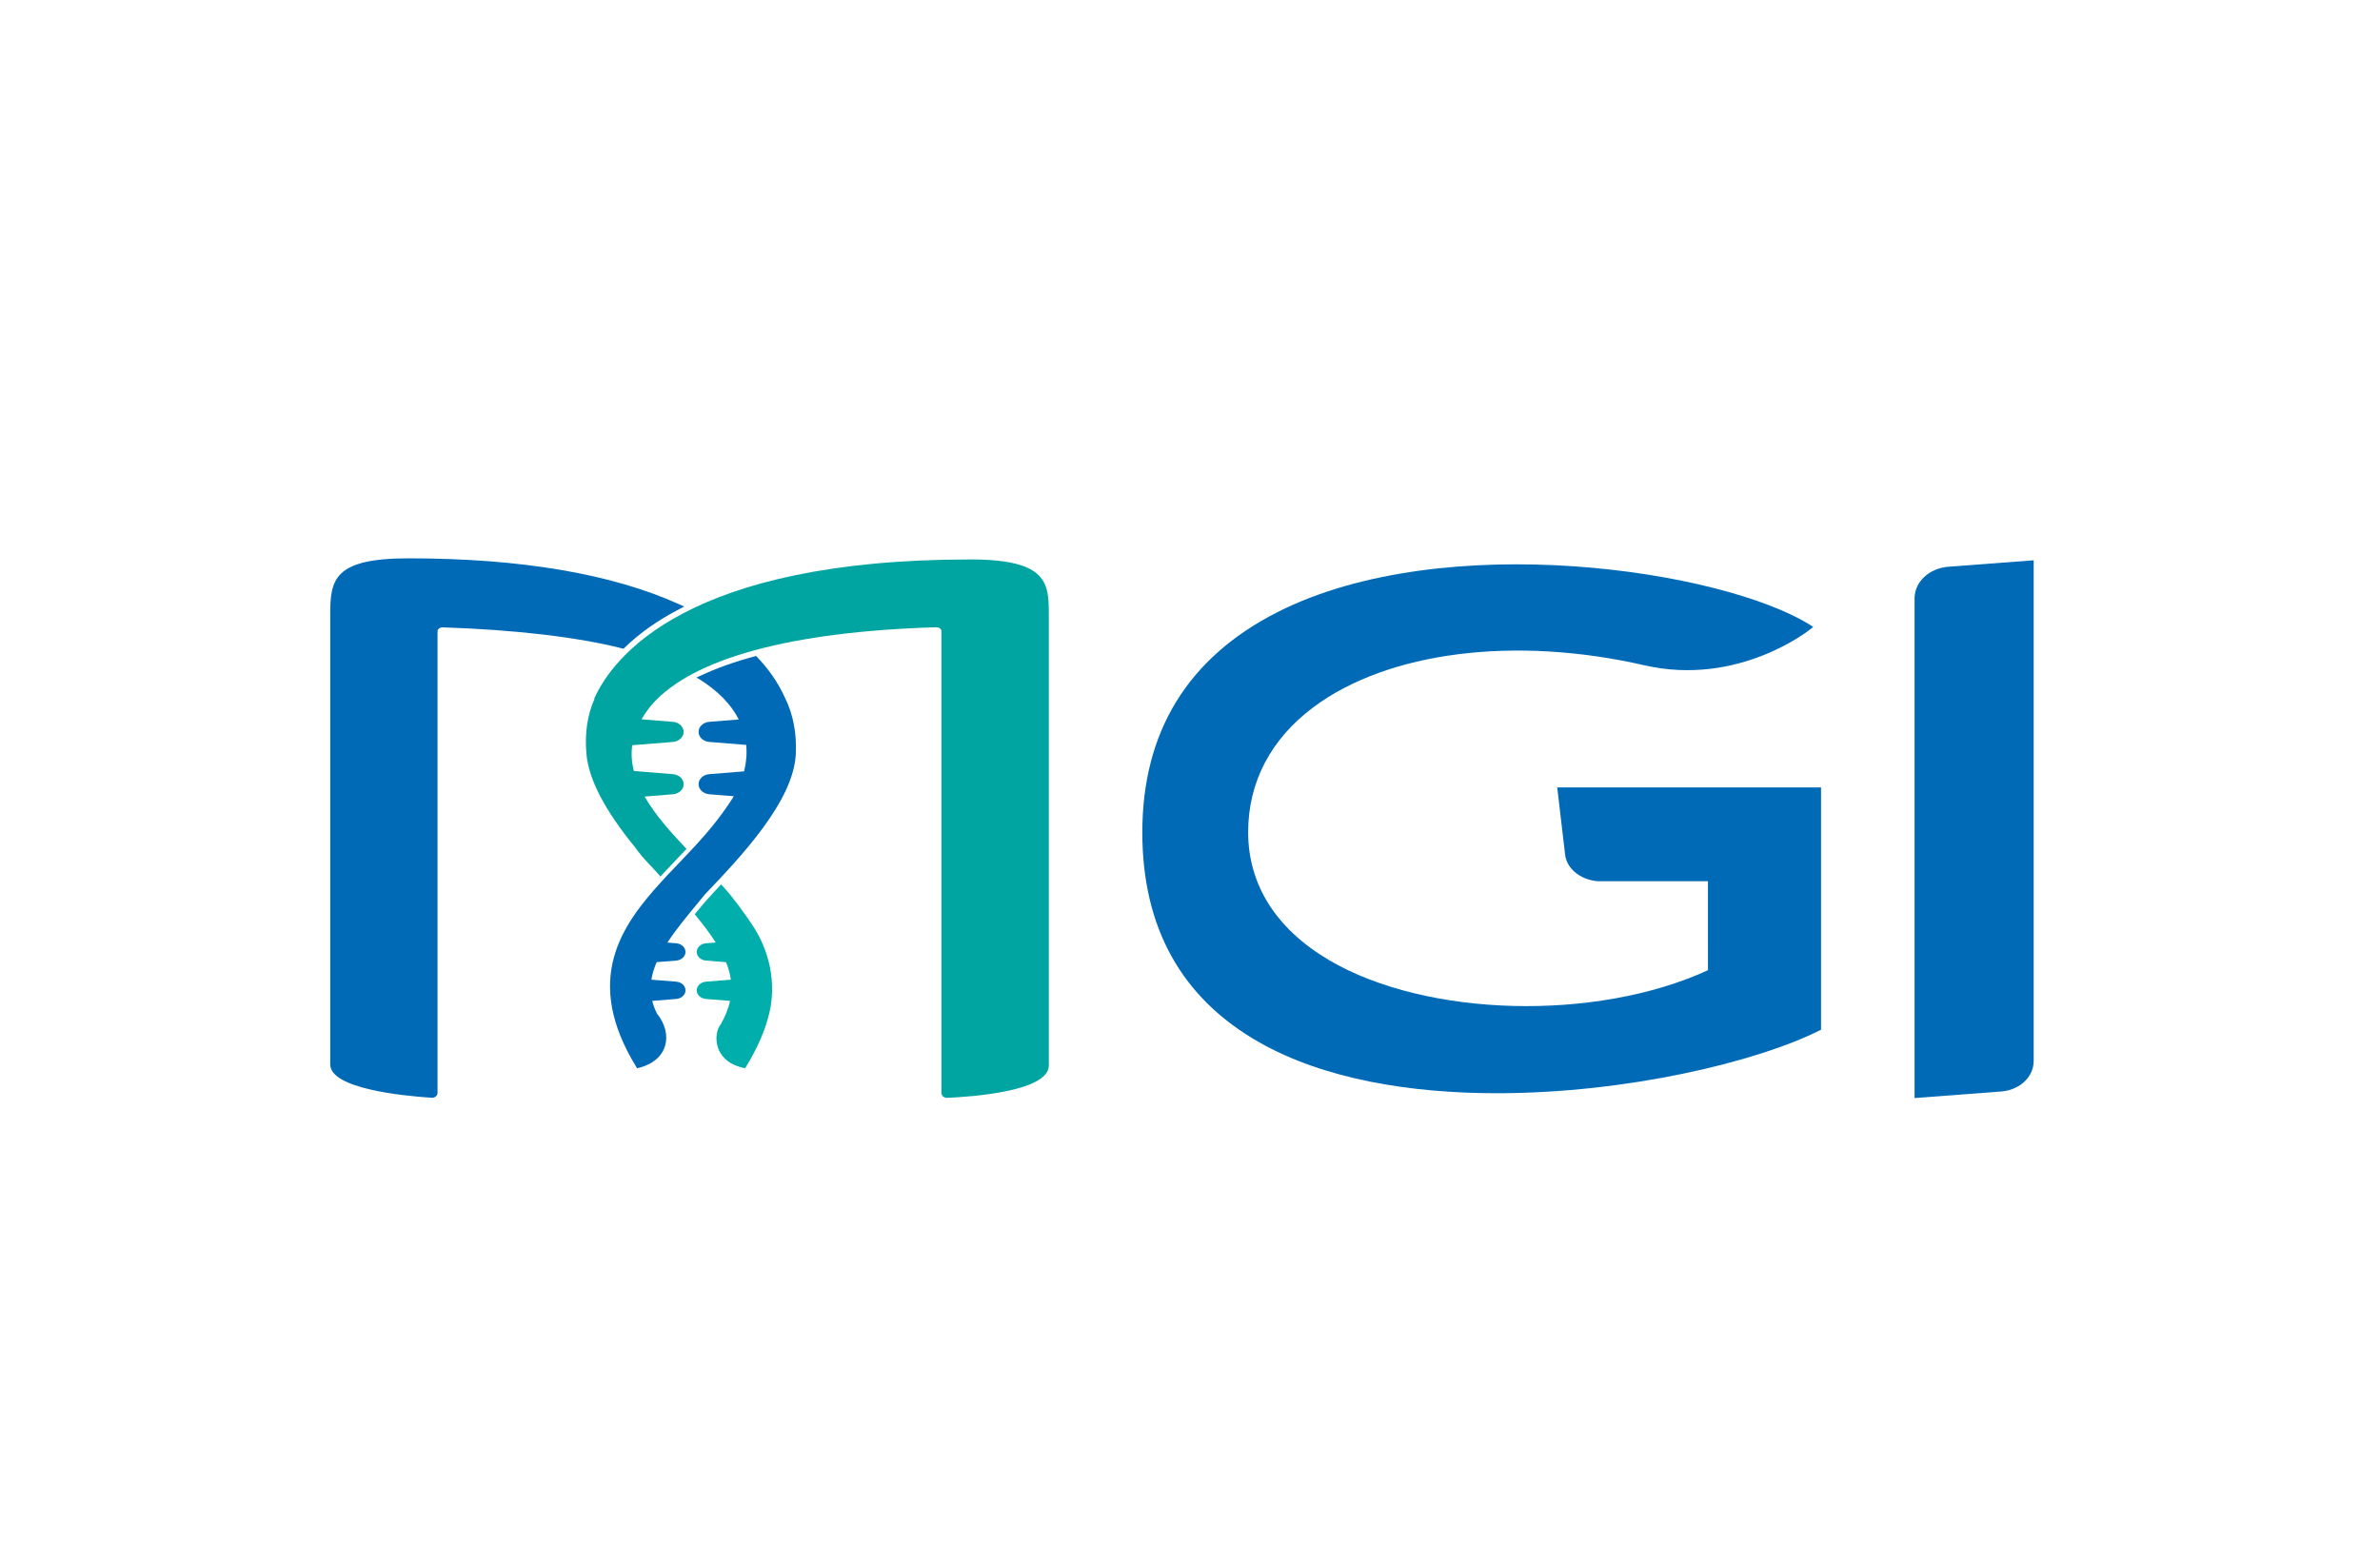
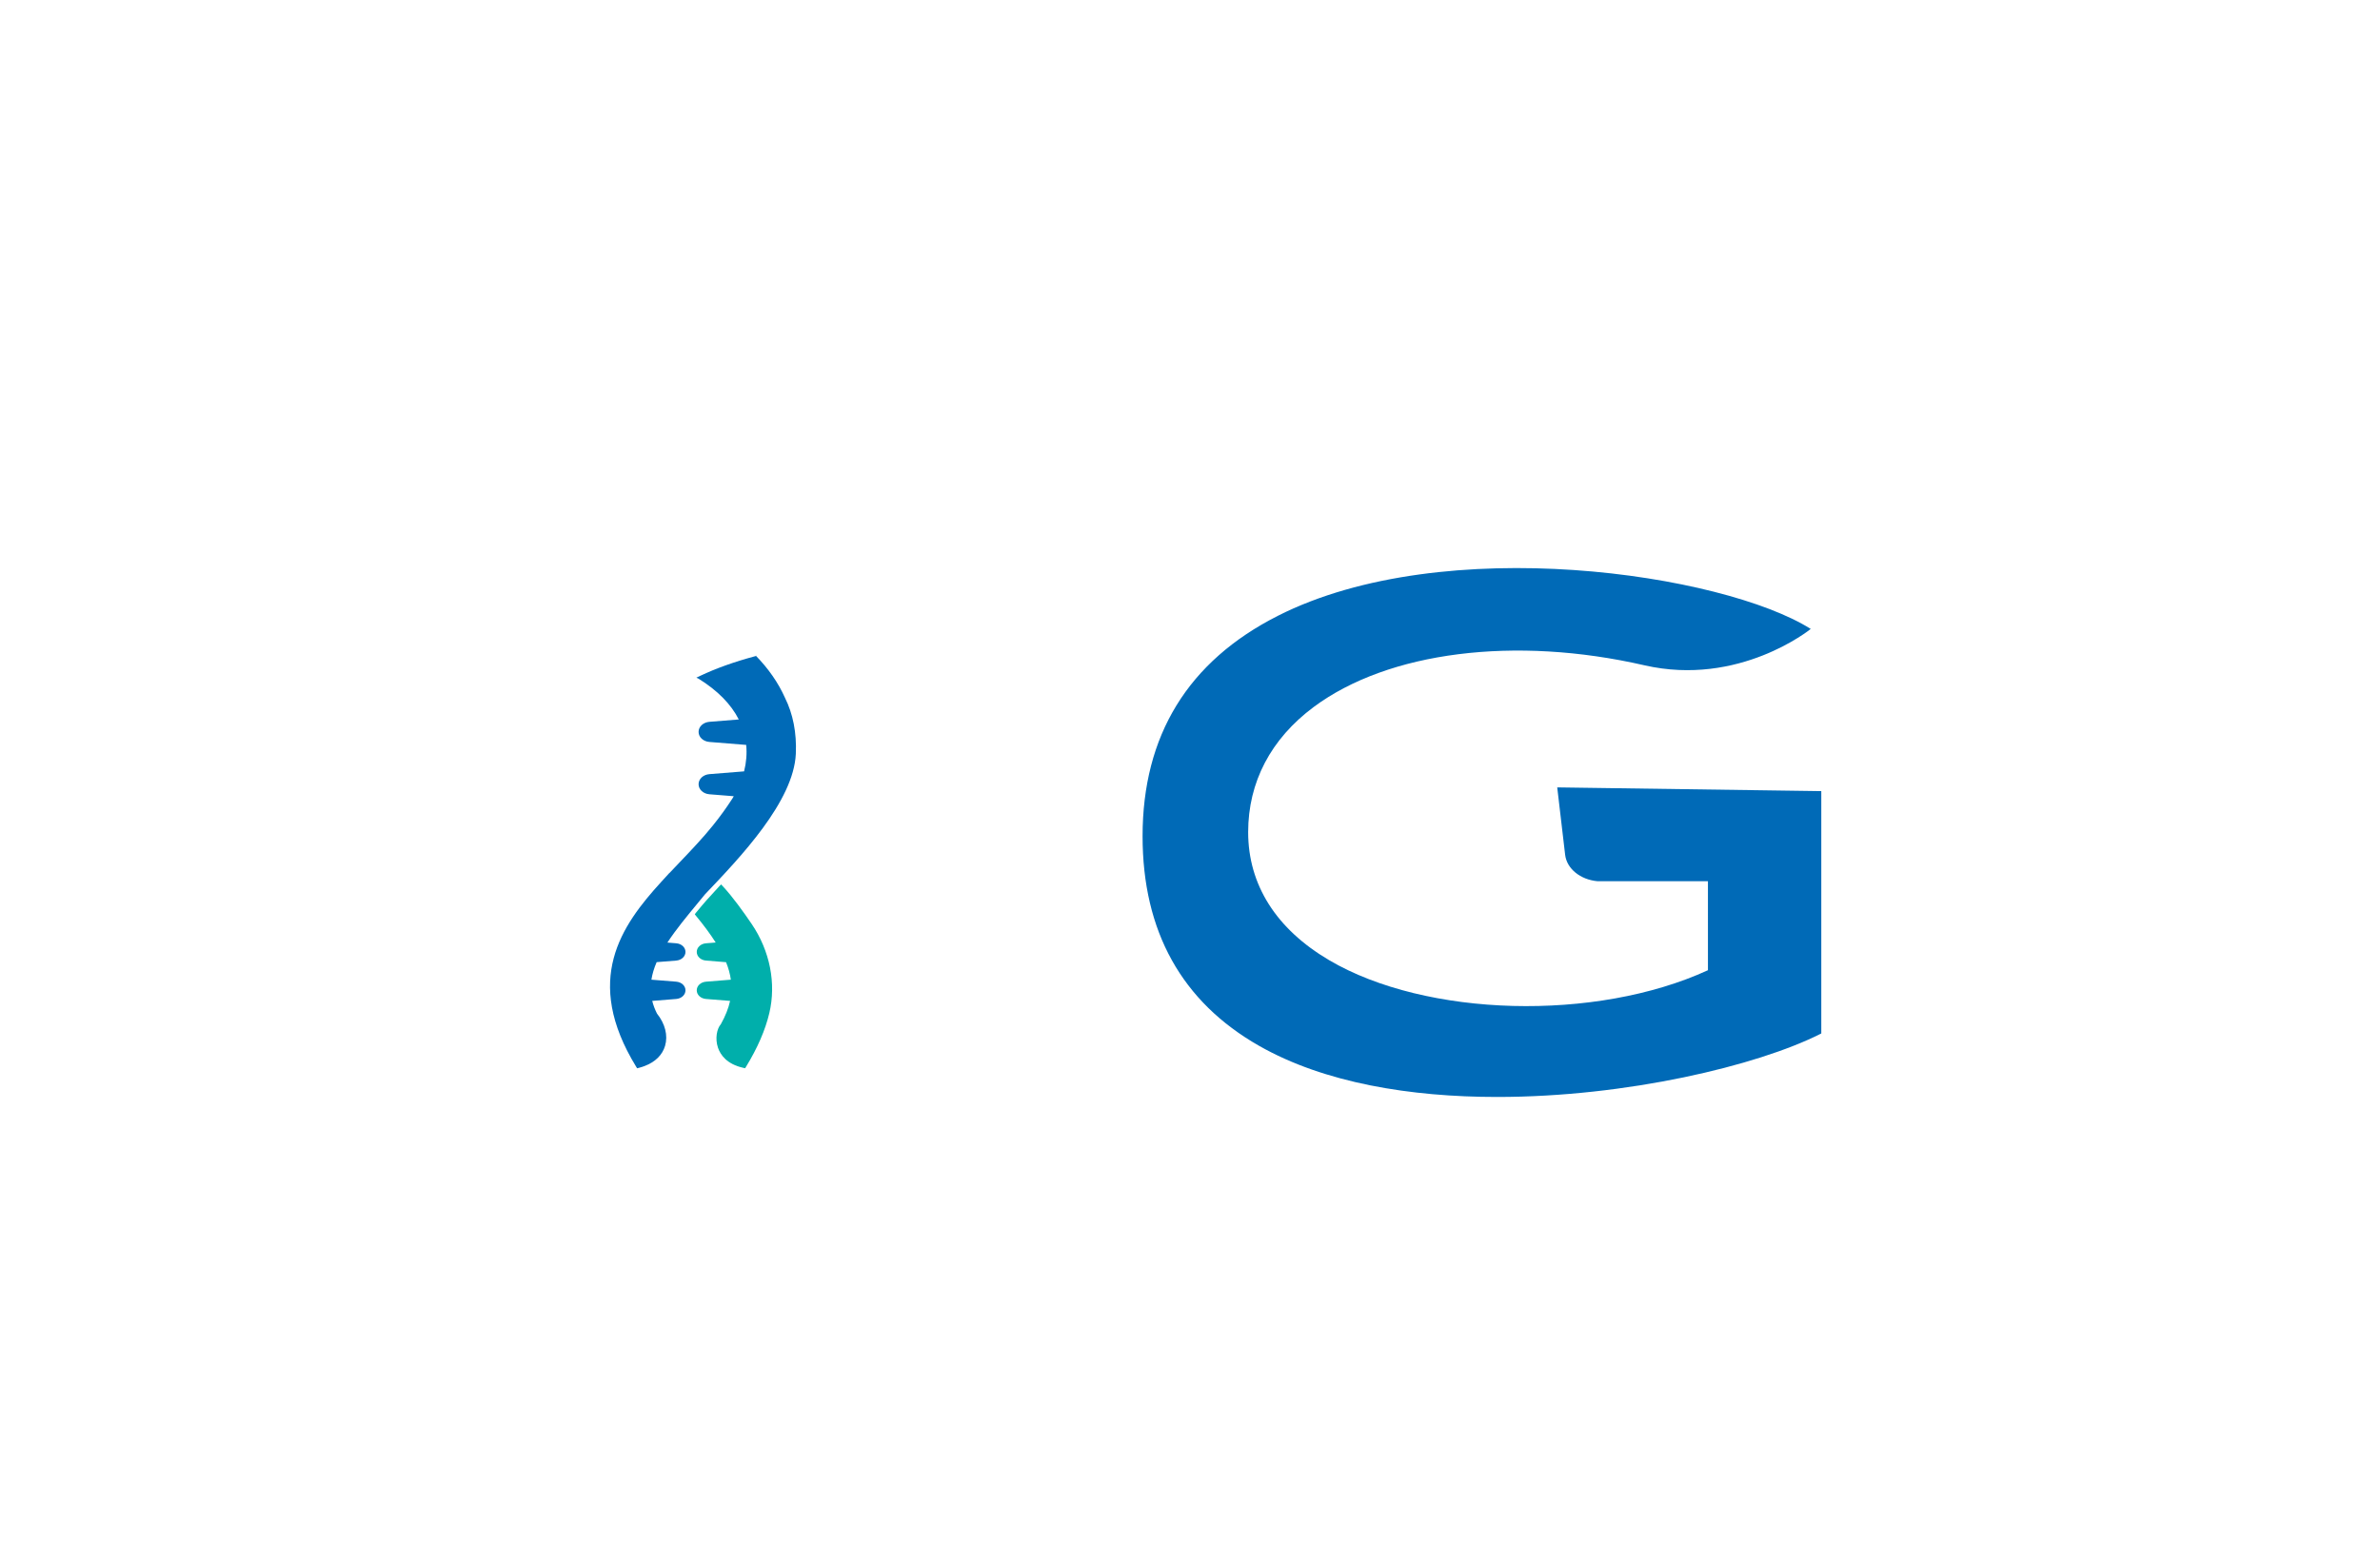
<svg xmlns="http://www.w3.org/2000/svg" xmlns:ns1="http://sodipodi.sourceforge.net/DTD/sodipodi-0.dtd" xmlns:ns2="http://www.inkscape.org/namespaces/inkscape" id="svg2" width="1149.1" height="755.905" viewBox="0 0 1149.1 755.905" ns1:docname="MGI_POS_RGB.ai">
  <defs id="defs6">
    <clipPath clipPathUnits="userSpaceOnUse" id="clipPath16">
      <path d="M 0,566.929 H 861.825 V 0 H 0 Z" id="path14" />
    </clipPath>
  </defs>
  <g id="g8" ns2:groupmode="layer" ns2:label="MGI_POS_RGB" transform="matrix(1.333,0,0,-1.333,0,755.905)">
    <g id="g10">
      <g id="g12" clip-path="url(#clipPath16)">
        <g id="g18" transform="translate(284.273,314.43)">
          <path d="m 0,0 c -2.406,5.368 -5.96,10.48 -10.561,15.191 l 0.244,-0.121 -0.534,-0.141 C -18.301,12.928 -24.962,10.547 -30.65,7.848 L -32.054,7.18 -31.36,6.874 c 6.921,-4.266 11.849,-9.252 14.672,-14.831 l -10.639,-0.854 c -2.232,-0.179 -3.92,-1.747 -3.92,-3.647 0,-1.898 1.688,-3.465 3.92,-3.644 l 13.328,-1.071 c 0.309,-3.139 0.05,-6.357 -0.765,-9.584 l -12.563,-1.006 c -2.232,-0.179 -3.92,-1.746 -3.92,-3.646 0,-1.899 1.688,-3.465 3.92,-3.644 l 8.819,-0.706 c -0.165,-0.295 -0.335,-0.583 -0.498,-0.865 -2.152,-3.328 -4.453,-6.505 -7.033,-9.711 -3.669,-4.568 -7.966,-9.072 -12.124,-13.428 -1.217,-1.274 -2.435,-2.553 -3.645,-3.836 l 0.036,0.096 -2.985,-3.266 c -14.517,-15.9 -28.396,-35.498 -9.097,-66.971 l 0.346,-0.567 0.67,0.171 c 0.731,0.188 1.397,0.407 2.025,0.645 3.899,1.475 6.475,4.021 7.445,7.359 1.081,3.722 0.007,7.965 -2.949,11.655 -0.759,1.499 -1.333,3.037 -1.715,4.582 l 8.691,0.698 c 1.913,0.156 3.352,1.503 3.352,3.132 0,1.628 -1.439,2.975 -3.352,3.131 l -8.987,0.72 c 0.317,2.055 0.942,4.147 1.895,6.355 l 7.092,0.567 c 1.913,0.156 3.352,1.503 3.352,3.132 0,1.633 -1.443,2.978 -3.352,3.131 l -3.197,0.258 c 3.063,4.688 6.976,9.424 11.102,14.417 l 2.526,3.068 C -16.123,-57.882 3.205,-37.628 3.977,-20.382 4.313,-12.805 2.972,-5.936 0,0" style="fill:#006ab7;fill-opacity:1;fill-rule:nonzero;stroke:none" id="path20" />
        </g>
        <g id="g22" transform="translate(246.233,348.089)">
-           <path d="m 0,0 c -24.474,11.113 -57.538,16.748 -98.27,16.748 -26.979,0 -28.349,-7.671 -28.349,-20.189 v -163.122 c 0,-8.698 25.678,-11.344 36.716,-12.077 0.052,-0.005 0.106,-0.006 0.159,-0.006 0.529,0 1.029,0.182 1.404,0.509 0.377,0.332 0.586,0.774 0.586,1.246 V -9.652 c 0,0.406 0.228,0.704 0.424,0.881 0.373,0.345 0.941,0.55 1.503,0.514 25.924,-0.84 48.978,-3.545 64.917,-7.616 l 0.514,-0.132 0.371,0.362 c 5.406,5.279 12.156,10.032 20.069,14.122 l 1.545,0.8 z" style="fill:#006ab7;fill-opacity:1;fill-rule:nonzero;stroke:none" id="path24" />
-         </g>
+           </g>
        <g id="g26" transform="translate(272.269,232.38)">
          <path d="m 0,0 c -2.845,4.197 -6.987,9.994 -10.547,13.77 l -0.527,0.576 -0.673,-0.678 C -16.3,8.723 -16.634,8.377 -20.223,4.051 l -0.388,-0.517 0.281,-0.383 c 3.003,-3.633 5.397,-6.87 7.284,-9.85 l -3.508,-0.281 c -1.912,-0.152 -3.352,-1.496 -3.352,-3.128 0,-1.631 1.44,-2.978 3.349,-3.132 l 7.266,-0.584 c 0.878,-2.162 1.449,-4.246 1.739,-6.336 l -9.005,-0.723 c -1.909,-0.155 -3.349,-1.503 -3.349,-3.132 0,-1.63 1.44,-2.977 3.349,-3.133 l 8.73,-0.697 c -0.589,-2.707 -1.694,-5.481 -3.359,-8.451 -1.404,-1.575 -2.171,-5.171 -1.024,-8.52 0.89,-2.588 3.2,-5.952 9.181,-7.276 l 0.649,-0.145 0.336,0.549 c 4.142,6.758 6.98,13.3 8.431,19.442 C 8.927,-21.487 6.602,-9.733 0,0" style="fill:#00afab;fill-opacity:1;fill-rule:nonzero;stroke:none" id="path28" />
        </g>
        <g id="g30" transform="translate(351.533,364.434)">
-           <path d="m 0,0 c -102.639,0 -129.52,-35.254 -136.312,-50.412 l 0.118,-0.052 c -2.611,-5.887 -3.601,-12.591 -2.941,-19.957 0.832,-9.266 6.604,-20.345 17.611,-33.827 1.46,-2.039 3.073,-3.983 4.791,-5.775 l 1.422,-1.491 c 0.823,-0.92 1.642,-1.825 2.456,-2.72 l 0.52,-0.591 0.684,0.733 c 1.522,1.628 3.061,3.243 4.595,4.855 1.213,1.277 2.428,2.55 3.627,3.826 l 0.54,0.571 -0.385,0.419 c -5.176,5.434 -10.924,11.841 -14.784,18.54 l 10.221,0.824 c 2.233,0.179 3.921,1.745 3.921,3.643 0,1.9 -1.688,3.468 -3.921,3.647 l -14.112,1.133 c -0.822,3.218 -1.011,6.288 -0.584,9.345 l 14.696,1.183 c 2.233,0.179 3.921,1.745 3.921,3.644 0,1.9 -1.688,3.467 -3.921,3.646 l -11.355,0.91 c 0.886,1.536 1.92,3.042 3.08,4.494 l 0.731,0.875 c 14.718,16.722 50.308,26.396 102.917,27.976 0.568,0.028 1.126,-0.168 1.5,-0.514 0.194,-0.176 0.424,-0.474 0.424,-0.881 v -167.302 c 0,-0.465 0.202,-0.901 0.564,-1.228 0.374,-0.342 0.893,-0.532 1.432,-0.532 0.033,0 0.068,0.003 0.1,0.004 8.63,0.376 36.79,2.333 36.79,11.7 V -20.188 C 28.346,-8.909 28.346,0 0,0" style="fill:#00a5a1;fill-opacity:1;fill-rule:nonzero;stroke:none" id="path32" />
-         </g>
+           </g>
        <g id="g34" transform="translate(705.752,361.795)">
-           <path d="M 0,0 C -7.011,-0.531 -12.297,-5.477 -12.297,-11.503 V -192.45 l 31.331,2.372 c 6.74,0.511 11.821,5.266 11.821,11.059 V 2.333 Z" style="fill:#006ab7;fill-opacity:1;fill-rule:nonzero;stroke:none" id="path36" />
-         </g>
+           </g>
        <g id="g38" transform="translate(564.03,281.87)">
-           <path d="m 0,0 2.862,-24.388 c 0.571,-5.015 5.455,-9.052 11.775,-9.604 h 39.952 c -0.018,-4.885 0,-28.246 0.003,-32.23 -40.643,-18.665 -102.064,-17.062 -137.223,3.647 -19.174,11.294 -29.313,27.328 -29.313,46.368 0,18.095 8.212,33.771 23.745,45.329 26.969,20.069 72.849,25.862 119.735,15.109 34.284,-7.864 60.03,12.952 60.287,13.163 l 0.893,0.736 -0.985,0.62 c -31.714,19.963 -132.657,35.344 -193.038,4.736 -32.497,-16.471 -48.972,-43.326 -48.972,-79.814 0,-34.452 14.206,-60.002 42.228,-75.941 23.649,-13.453 54.842,-18.508 86.184,-18.508 46.924,0 94.181,11.33 116.941,22.763 l 0.48,0.241 0,87.773 z" style="fill:#006ab7;fill-opacity:1;fill-rule:nonzero;stroke:none" id="path40" />
+           <path d="m 0,0 2.862,-24.388 c 0.571,-5.015 5.455,-9.052 11.775,-9.604 h 39.952 c -0.018,-4.885 0,-28.246 0.003,-32.23 -40.643,-18.665 -102.064,-17.062 -137.223,3.647 -19.174,11.294 -29.313,27.328 -29.313,46.368 0,18.095 8.212,33.771 23.745,45.329 26.969,20.069 72.849,25.862 119.735,15.109 34.284,-7.864 60.03,12.952 60.287,13.163 c -31.714,19.963 -132.657,35.344 -193.038,4.736 -32.497,-16.471 -48.972,-43.326 -48.972,-79.814 0,-34.452 14.206,-60.002 42.228,-75.941 23.649,-13.453 54.842,-18.508 86.184,-18.508 46.924,0 94.181,11.33 116.941,22.763 l 0.48,0.241 0,87.773 z" style="fill:#006ab7;fill-opacity:1;fill-rule:nonzero;stroke:none" id="path40" />
        </g>
      </g>
    </g>
  </g>
</svg>